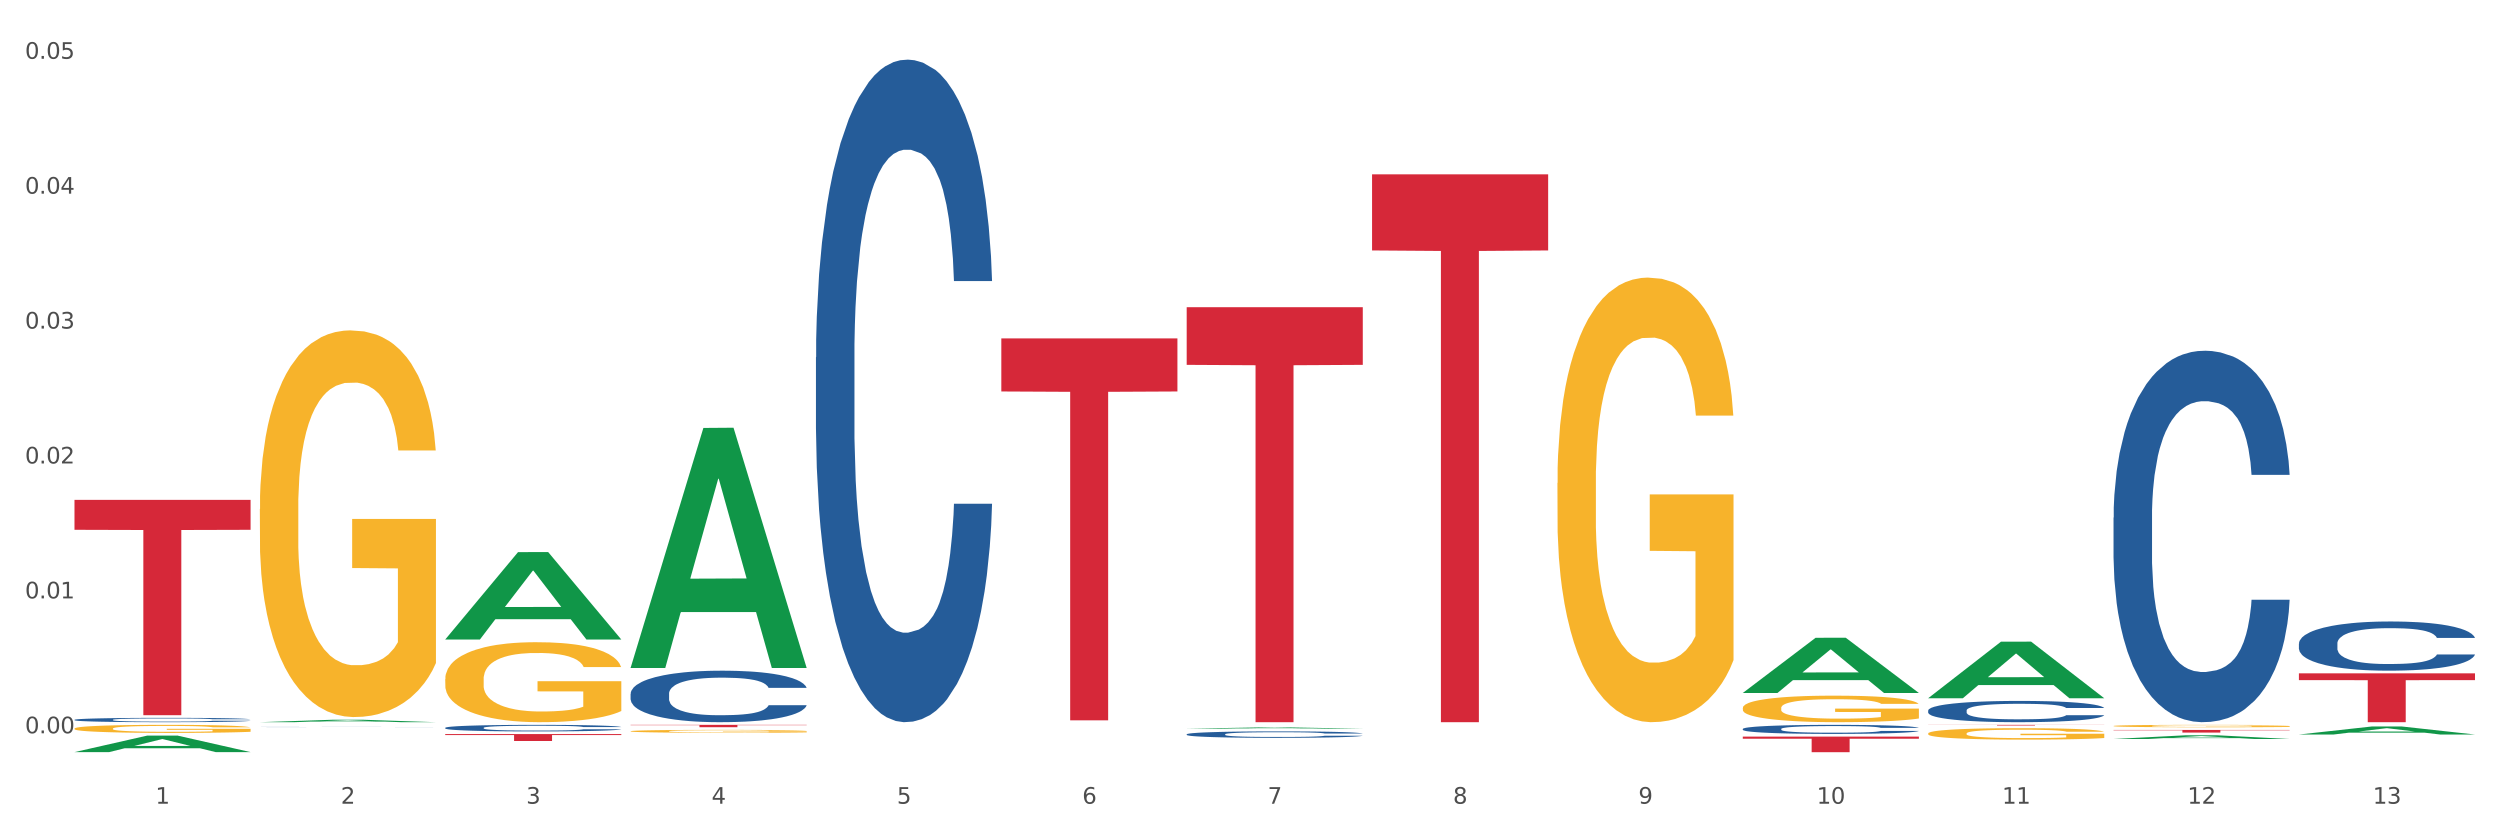
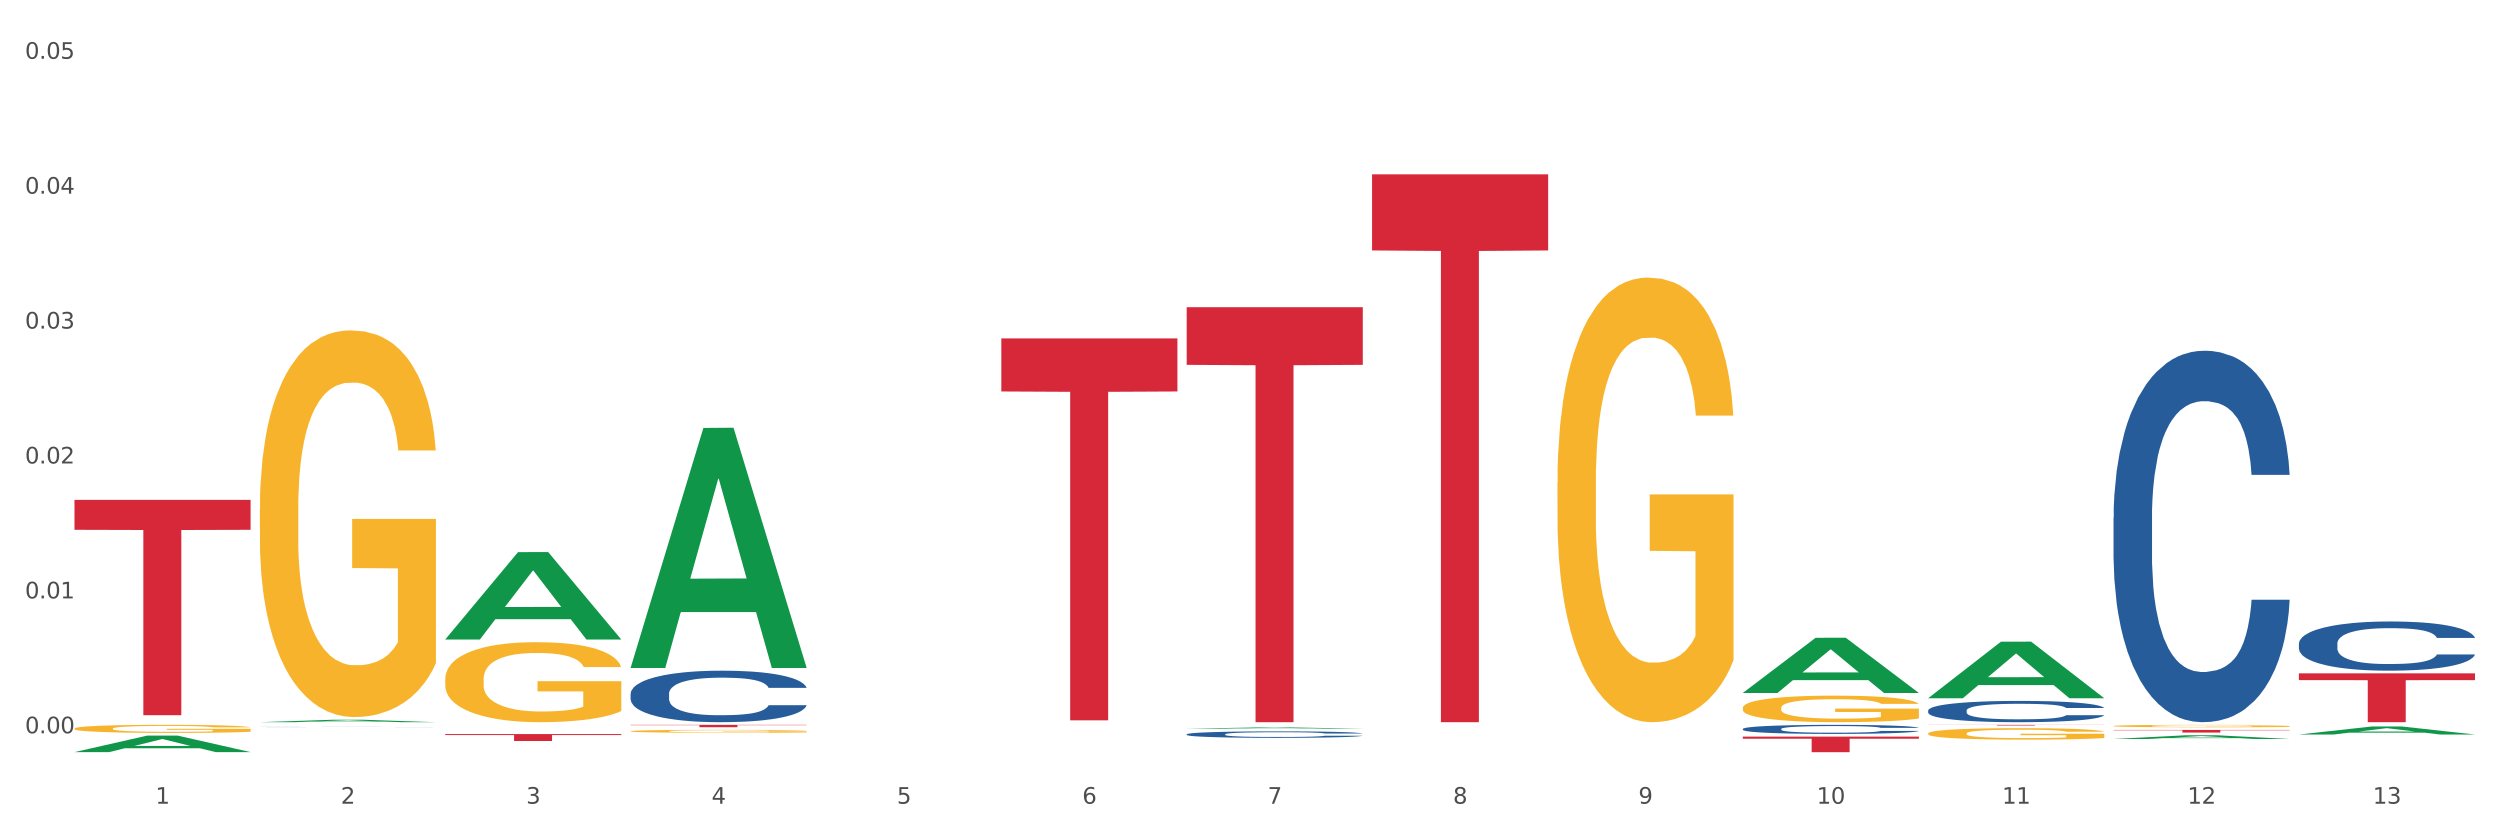
<svg xmlns="http://www.w3.org/2000/svg" xmlns:xlink="http://www.w3.org/1999/xlink" width="1080pt" height="360pt" viewBox="0 0 1080 360" version="1.1">
  <rect x="0" y="0" width="1080" height="360" fill="#333333" stroke="none" />
  <defs>
    <style type="text/css">*{stroke-linejoin: round; stroke-linecap: butt}</style>
  </defs>
  <g id="figure_1">
    <g id="patch_1">
      <path d="M 0 360  L 1080 360  L 1080 0  L 0 0  z " style="fill: #ffffff; stroke: #ffffff; stroke-linejoin: miter" />
    </g>
    <g id="axes_1">
      <g id="matplotlib.axis_1">
        <g id="xtick_1">
          <g id="text_1">
            <g style="fill: #4d4d4d" transform="translate(67.159 347.204) scale(0.096 -0.096)">
              <defs>
                <path id="DejaVuSans-31" d="M 794 531  L 1825 531  L 1825 4091  L 703 3866  L 703 4441  L 1819 4666  L 2450 4666  L 2450 531  L 3481 531  L 3481 0  L 794 0  L 794 531  z " transform="scale(0.016)" />
              </defs>
              <use xlink:href="#DejaVuSans-31" />
            </g>
          </g>
        </g>
        <g id="xtick_2">
          <g id="text_2">
            <g style="fill: #4d4d4d" transform="translate(147.238 347.204) scale(0.096 -0.096)">
              <defs>
                <path id="DejaVuSans-32" d="M 1228 531  L 3431 531  L 3431 0  L 469 0  L 469 531  Q 828 903 1448 1529  Q 2069 2156 2228 2338  Q 2531 2678 2651 2914  Q 2772 3150 2772 3378  Q 2772 3750 2511 3984  Q 2250 4219 1831 4219  Q 1534 4219 1204 4116  Q 875 4013 500 3803  L 500 4441  Q 881 4594 1212 4672  Q 1544 4750 1819 4750  Q 2544 4750 2975 4387  Q 3406 4025 3406 3419  Q 3406 3131 3298 2873  Q 3191 2616 2906 2266  Q 2828 2175 2409 1742  Q 1991 1309 1228 531  z " transform="scale(0.016)" />
              </defs>
              <use xlink:href="#DejaVuSans-32" />
            </g>
          </g>
        </g>
        <g id="xtick_3">
          <g id="text_3">
            <g style="fill: #4d4d4d" transform="translate(227.317 347.204) scale(0.096 -0.096)">
              <defs>
                <path id="DejaVuSans-33" d="M 2597 2516  Q 3050 2419 3304 2112  Q 3559 1806 3559 1356  Q 3559 666 3084 287  Q 2609 -91 1734 -91  Q 1441 -91 1130 -33  Q 819 25 488 141  L 488 750  Q 750 597 1062 519  Q 1375 441 1716 441  Q 2309 441 2620 675  Q 2931 909 2931 1356  Q 2931 1769 2642 2001  Q 2353 2234 1838 2234  L 1294 2234  L 1294 2753  L 1863 2753  Q 2328 2753 2575 2939  Q 2822 3125 2822 3475  Q 2822 3834 2567 4026  Q 2313 4219 1838 4219  Q 1578 4219 1281 4162  Q 984 4106 628 3988  L 628 4550  Q 988 4650 1302 4700  Q 1616 4750 1894 4750  Q 2613 4750 3031 4423  Q 3450 4097 3450 3541  Q 3450 3153 3228 2886  Q 3006 2619 2597 2516  z " transform="scale(0.016)" />
              </defs>
              <use xlink:href="#DejaVuSans-33" />
            </g>
          </g>
        </g>
        <g id="xtick_4">
          <g id="text_4">
            <g style="fill: #4d4d4d" transform="translate(307.396 347.204) scale(0.096 -0.096)">
              <defs>
                <path id="DejaVuSans-34" d="M 2419 4116  L 825 1625  L 2419 1625  L 2419 4116  z M 2253 4666  L 3047 4666  L 3047 1625  L 3713 1625  L 3713 1100  L 3047 1100  L 3047 0  L 2419 0  L 2419 1100  L 313 1100  L 313 1709  L 2253 4666  z " transform="scale(0.016)" />
              </defs>
              <use xlink:href="#DejaVuSans-34" />
            </g>
          </g>
        </g>
        <g id="xtick_5">
          <g id="text_5">
            <g style="fill: #4d4d4d" transform="translate(387.475 347.204) scale(0.096 -0.096)">
              <defs>
                <path id="DejaVuSans-35" d="M 691 4666  L 3169 4666  L 3169 4134  L 1269 4134  L 1269 2991  Q 1406 3038 1543 3061  Q 1681 3084 1819 3084  Q 2600 3084 3056 2656  Q 3513 2228 3513 1497  Q 3513 744 3044 326  Q 2575 -91 1722 -91  Q 1428 -91 1123 -41  Q 819 9 494 109  L 494 744  Q 775 591 1075 516  Q 1375 441 1709 441  Q 2250 441 2565 725  Q 2881 1009 2881 1497  Q 2881 1984 2565 2268  Q 2250 2553 1709 2553  Q 1456 2553 1204 2497  Q 953 2441 691 2322  L 691 4666  z " transform="scale(0.016)" />
              </defs>
              <use xlink:href="#DejaVuSans-35" />
            </g>
          </g>
        </g>
        <g id="xtick_6">
          <g id="text_6">
            <g style="fill: #4d4d4d" transform="translate(467.554 347.204) scale(0.096 -0.096)">
              <defs>
                <path id="DejaVuSans-36" d="M 2113 2584  Q 1688 2584 1439 2293  Q 1191 2003 1191 1497  Q 1191 994 1439 701  Q 1688 409 2113 409  Q 2538 409 2786 701  Q 3034 994 3034 1497  Q 3034 2003 2786 2293  Q 2538 2584 2113 2584  z M 3366 4563  L 3366 3988  Q 3128 4100 2886 4159  Q 2644 4219 2406 4219  Q 1781 4219 1451 3797  Q 1122 3375 1075 2522  Q 1259 2794 1537 2939  Q 1816 3084 2150 3084  Q 2853 3084 3261 2657  Q 3669 2231 3669 1497  Q 3669 778 3244 343  Q 2819 -91 2113 -91  Q 1303 -91 875 529  Q 447 1150 447 2328  Q 447 3434 972 4092  Q 1497 4750 2381 4750  Q 2619 4750 2861 4703  Q 3103 4656 3366 4563  z " transform="scale(0.016)" />
              </defs>
              <use xlink:href="#DejaVuSans-36" />
            </g>
          </g>
        </g>
        <g id="xtick_7">
          <g id="text_7">
            <g style="fill: #4d4d4d" transform="translate(547.634 347.204) scale(0.096 -0.096)">
              <defs>
                <path id="DejaVuSans-37" d="M 525 4666  L 3525 4666  L 3525 4397  L 1831 0  L 1172 0  L 2766 4134  L 525 4134  L 525 4666  z " transform="scale(0.016)" />
              </defs>
              <use xlink:href="#DejaVuSans-37" />
            </g>
          </g>
        </g>
        <g id="xtick_8">
          <g id="text_8">
            <g style="fill: #4d4d4d" transform="translate(627.713 347.204) scale(0.096 -0.096)">
              <defs>
                <path id="DejaVuSans-38" d="M 2034 2216  Q 1584 2216 1326 1975  Q 1069 1734 1069 1313  Q 1069 891 1326 650  Q 1584 409 2034 409  Q 2484 409 2743 651  Q 3003 894 3003 1313  Q 3003 1734 2745 1975  Q 2488 2216 2034 2216  z M 1403 2484  Q 997 2584 770 2862  Q 544 3141 544 3541  Q 544 4100 942 4425  Q 1341 4750 2034 4750  Q 2731 4750 3128 4425  Q 3525 4100 3525 3541  Q 3525 3141 3298 2862  Q 3072 2584 2669 2484  Q 3125 2378 3379 2068  Q 3634 1759 3634 1313  Q 3634 634 3220 271  Q 2806 -91 2034 -91  Q 1263 -91 848 271  Q 434 634 434 1313  Q 434 1759 690 2068  Q 947 2378 1403 2484  z M 1172 3481  Q 1172 3119 1398 2916  Q 1625 2713 2034 2713  Q 2441 2713 2670 2916  Q 2900 3119 2900 3481  Q 2900 3844 2670 4047  Q 2441 4250 2034 4250  Q 1625 4250 1398 4047  Q 1172 3844 1172 3481  z " transform="scale(0.016)" />
              </defs>
              <use xlink:href="#DejaVuSans-38" />
            </g>
          </g>
        </g>
        <g id="xtick_9">
          <g id="text_9">
            <g style="fill: #4d4d4d" transform="translate(707.792 347.204) scale(0.096 -0.096)">
              <defs>
                <path id="DejaVuSans-39" d="M 703 97  L 703 672  Q 941 559 1184 500  Q 1428 441 1663 441  Q 2288 441 2617 861  Q 2947 1281 2994 2138  Q 2813 1869 2534 1725  Q 2256 1581 1919 1581  Q 1219 1581 811 2004  Q 403 2428 403 3163  Q 403 3881 828 4315  Q 1253 4750 1959 4750  Q 2769 4750 3195 4129  Q 3622 3509 3622 2328  Q 3622 1225 3098 567  Q 2575 -91 1691 -91  Q 1453 -91 1209 -44  Q 966 3 703 97  z M 1959 2075  Q 2384 2075 2632 2365  Q 2881 2656 2881 3163  Q 2881 3666 2632 3958  Q 2384 4250 1959 4250  Q 1534 4250 1286 3958  Q 1038 3666 1038 3163  Q 1038 2656 1286 2365  Q 1534 2075 1959 2075  z " transform="scale(0.016)" />
              </defs>
              <use xlink:href="#DejaVuSans-39" />
            </g>
          </g>
        </g>
        <g id="xtick_10">
          <g id="text_10">
            <g style="fill: #4d4d4d" transform="translate(784.817 347.204) scale(0.096 -0.096)">
              <defs>
                <path id="DejaVuSans-30" d="M 2034 4250  Q 1547 4250 1301 3770  Q 1056 3291 1056 2328  Q 1056 1369 1301 889  Q 1547 409 2034 409  Q 2525 409 2770 889  Q 3016 1369 3016 2328  Q 3016 3291 2770 3770  Q 2525 4250 2034 4250  z M 2034 4750  Q 2819 4750 3233 4129  Q 3647 3509 3647 2328  Q 3647 1150 3233 529  Q 2819 -91 2034 -91  Q 1250 -91 836 529  Q 422 1150 422 2328  Q 422 3509 836 4129  Q 1250 4750 2034 4750  z " transform="scale(0.016)" />
              </defs>
              <use xlink:href="#DejaVuSans-31" />
              <use xlink:href="#DejaVuSans-30" transform="translate(63.623 0)" />
            </g>
          </g>
        </g>
        <g id="xtick_11">
          <g id="text_11">
            <g style="fill: #4d4d4d" transform="translate(864.896 347.204) scale(0.096 -0.096)">
              <use xlink:href="#DejaVuSans-31" />
              <use xlink:href="#DejaVuSans-31" transform="translate(63.623 0)" />
            </g>
          </g>
        </g>
        <g id="xtick_12">
          <g id="text_12">
            <g style="fill: #4d4d4d" transform="translate(944.975 347.204) scale(0.096 -0.096)">
              <use xlink:href="#DejaVuSans-31" />
              <use xlink:href="#DejaVuSans-32" transform="translate(63.623 0)" />
            </g>
          </g>
        </g>
        <g id="xtick_13">
          <g id="text_13">
            <g style="fill: #4d4d4d" transform="translate(1025.054 347.204) scale(0.096 -0.096)">
              <use xlink:href="#DejaVuSans-31" />
              <use xlink:href="#DejaVuSans-33" transform="translate(63.623 0)" />
            </g>
          </g>
        </g>
        <g id="xtick_14" />
        <g id="xtick_15" />
        <g id="xtick_16" />
        <g id="xtick_17" />
        <g id="xtick_18" />
        <g id="xtick_19" />
        <g id="xtick_20" />
        <g id="xtick_21" />
        <g id="xtick_22" />
        <g id="xtick_23" />
        <g id="xtick_24" />
        <g id="xtick_25" />
      </g>
      <g id="matplotlib.axis_2">
        <g id="ytick_1">
          <g id="text_14">
            <g style="fill: #4d4d4d" transform="translate(10.8 316.783) scale(0.096 -0.096)">
              <defs>
                <path id="DejaVuSans-2e" d="M 684 794  L 1344 794  L 1344 0  L 684 0  L 684 794  z " transform="scale(0.016)" />
              </defs>
              <use xlink:href="#DejaVuSans-30" />
              <use xlink:href="#DejaVuSans-2e" transform="translate(63.623 0)" />
              <use xlink:href="#DejaVuSans-30" transform="translate(95.41 0)" />
              <use xlink:href="#DejaVuSans-30" transform="translate(159.033 0)" />
            </g>
          </g>
        </g>
        <g id="ytick_2">
          <g id="text_15">
            <g style="fill: #4d4d4d" transform="translate(10.8 258.505) scale(0.096 -0.096)">
              <use xlink:href="#DejaVuSans-30" />
              <use xlink:href="#DejaVuSans-2e" transform="translate(63.623 0)" />
              <use xlink:href="#DejaVuSans-30" transform="translate(95.41 0)" />
              <use xlink:href="#DejaVuSans-31" transform="translate(159.033 0)" />
            </g>
          </g>
        </g>
        <g id="ytick_3">
          <g id="text_16">
            <g style="fill: #4d4d4d" transform="translate(10.8 200.227) scale(0.096 -0.096)">
              <use xlink:href="#DejaVuSans-30" />
              <use xlink:href="#DejaVuSans-2e" transform="translate(63.623 0)" />
              <use xlink:href="#DejaVuSans-30" transform="translate(95.41 0)" />
              <use xlink:href="#DejaVuSans-32" transform="translate(159.033 0)" />
            </g>
          </g>
        </g>
        <g id="ytick_4">
          <g id="text_17">
            <g style="fill: #4d4d4d" transform="translate(10.8 141.949) scale(0.096 -0.096)">
              <use xlink:href="#DejaVuSans-30" />
              <use xlink:href="#DejaVuSans-2e" transform="translate(63.623 0)" />
              <use xlink:href="#DejaVuSans-30" transform="translate(95.41 0)" />
              <use xlink:href="#DejaVuSans-33" transform="translate(159.033 0)" />
            </g>
          </g>
        </g>
        <g id="ytick_5">
          <g id="text_18">
            <g style="fill: #4d4d4d" transform="translate(10.8 83.671) scale(0.096 -0.096)">
              <use xlink:href="#DejaVuSans-30" />
              <use xlink:href="#DejaVuSans-2e" transform="translate(63.623 0)" />
              <use xlink:href="#DejaVuSans-30" transform="translate(95.41 0)" />
              <use xlink:href="#DejaVuSans-34" transform="translate(159.033 0)" />
            </g>
          </g>
        </g>
        <g id="ytick_6">
          <g id="text_19">
            <g style="fill: #4d4d4d" transform="translate(10.8 25.393) scale(0.096 -0.096)">
              <use xlink:href="#DejaVuSans-30" />
              <use xlink:href="#DejaVuSans-2e" transform="translate(63.623 0)" />
              <use xlink:href="#DejaVuSans-30" transform="translate(95.41 0)" />
              <use xlink:href="#DejaVuSans-35" transform="translate(159.033 0)" />
            </g>
          </g>
        </g>
        <g id="ytick_7" />
        <g id="ytick_8" />
        <g id="ytick_9" />
        <g id="ytick_10" />
        <g id="ytick_11" />
      </g>
      <g id="PolyCollection_1">
        <path d="M 32.175 324.902  L 32.253 324.895  L 63.625 317.772  L 76.644 317.765  L 108.25 324.915  L 93.192 324.915  L 86.369 323.25  L 53.978 323.25  L 53.743 323.277  L 47.155 324.915  L 32.175 324.915  L 32.175 324.902  L 58.056 322.257  L 82.291 322.25  L 70.291 319.289  L 70.134 319.276  L 69.977 319.296  L 57.978 322.25  L 58.056 322.257  L 32.175 324.902  z " clip-path="url(#p2c0e1e59bc)" style="fill: #109648" />
        <path d="M 832.967 313.135  L 909.042 313.135  L 909.042 313.175  L 879.116 313.175  L 879.116 313.42  L 862.712 313.42  L 862.712 313.175  L 832.967 313.175  L 832.967 313.136  L 832.967 313.135  z " clip-path="url(#p2c0e1e59bc)" style="fill: #d62839" />
        <path d="M 752.887 318.202  L 828.963 318.202  L 828.963 319.14  L 799.037 319.146  L 799.037 324.95  L 782.632 324.95  L 782.632 319.146  L 752.887 319.14  L 752.887 318.209  L 752.887 318.202  z " clip-path="url(#p2c0e1e59bc)" style="fill: #d62839" />
        <path d="M 592.729 75.301  L 668.804 75.301  L 668.804 108.192  L 638.879 108.414  L 638.879 311.986  L 622.474 311.986  L 622.474 108.414  L 592.729 108.192  L 592.729 75.523  L 592.729 75.301  z " clip-path="url(#p2c0e1e59bc)" style="fill: #d62839" />
        <path d="M 32.175 314.743  L 32.265 314.74  L 32.265 314.626  L 32.444 314.527  L 33.343 314.289  L 34.69 314.092  L 35.678 313.987  L 36.666 313.901  L 37.833 313.815  L 39.271 313.726  L 41.875 313.596  L 43.492 313.529  L 45.468 313.459  L 49.061 313.358  L 51.665 313.301  L 54.36 313.253  L 58.761 313.196  L 61.635 313.17  L 64.689 313.151  L 68.371 313.138  L 71.156 313.135  L 77.263 313.145  L 82.473 313.173  L 84.988 313.196  L 88.221 313.234  L 89.927 313.259  L 92.712 313.31  L 95.586 313.377  L 97.562 313.434  L 100.526 313.542  L 102.771 313.65  L 104.837 313.784  L 105.915 313.876  L 106.723 313.962  L 107.442 314.06  L 108.16 314.216  L 91.993 314.216  L 91.365 314.105  L 90.377 314  L 88.939 313.898  L 87.682 313.834  L 85.526 313.755  L 83.55 313.704  L 81.485 313.666  L 78.97 313.634  L 76.994 313.618  L 74.209 313.606  L 68.731 313.609  L 65.048 313.634  L 62.533 313.666  L 60.917 313.695  L 59.479 313.726  L 57.863 313.771  L 55.977 313.838  L 54.629 313.898  L 53.282 313.974  L 52.204 314.051  L 51.216 314.14  L 50.408 314.235  L 49.779 314.333  L 49.24 314.454  L 48.791 314.654  L 48.791 315.09  L 48.971 315.188  L 49.42 315.319  L 49.959 315.417  L 50.857 315.535  L 51.665 315.614  L 53.192 315.729  L 54.899 315.824  L 56.246 315.884  L 57.593 315.935  L 59.929 316.005  L 62.533 316.062  L 64.779 316.097  L 67.832 316.129  L 69.898 316.142  L 71.695 316.148  L 76.096 316.148  L 79.239 316.139  L 82.742 316.116  L 85.437 316.088  L 87.682 316.053  L 90.197 315.996  L 91.814 315.942  L 91.814 315.277  L 72.054 315.274  L 72.054 314.832  L 108.25 314.832  L 108.25 316.129  L 106.723 316.196  L 105.017 316.256  L 103.22 316.31  L 100.526 316.377  L 97.292 316.441  L 94.418 316.485  L 91.365 316.523  L 87.772 316.558  L 83.101 316.59  L 80.227 316.603  L 76.635 316.612  L 72.413 316.615  L 68.731 316.609  L 65.138 316.593  L 61.366 316.564  L 57.683 316.523  L 54.899 316.482  L 52.114 316.431  L 49.15 316.364  L 46.815 316.301  L 45.019 316.243  L 43.043 316.17  L 40.887 316.075  L 39.271 315.989  L 37.833 315.9  L 36.307 315.786  L 35.229 315.687  L 34.151 315.563  L 33.522 315.471  L 32.804 315.328  L 32.265 315.128  L 32.175 314.743  z " clip-path="url(#p2c0e1e59bc)" style="fill: #f7b32b" />
        <path d="M 432.571 146.187  L 508.646 146.187  L 508.646 169.115  L 478.721 169.27  L 478.721 311.177  L 462.316 311.177  L 462.316 169.27  L 432.571 169.115  L 432.571 146.342  L 432.571 146.187  z " clip-path="url(#p2c0e1e59bc)" style="fill: #d62839" />
-         <path d="M 272.412 313.135  L 348.488 313.135  L 348.488 313.277  L 318.562 313.278  L 318.562 314.157  L 302.157 314.157  L 302.157 313.278  L 272.412 313.277  L 272.412 313.136  L 272.412 313.135  z " clip-path="url(#p2c0e1e59bc)" style="fill: #d62839" />
+         <path d="M 272.412 313.135  L 348.488 313.135  L 348.488 313.277  L 318.562 313.278  L 318.562 314.157  L 302.157 314.157  L 302.157 313.278  L 272.412 313.277  L 272.412 313.136  L 272.412 313.135  " clip-path="url(#p2c0e1e59bc)" style="fill: #d62839" />
        <path d="M 192.333 317.13  L 268.408 317.13  L 268.408 317.546  L 238.483 317.549  L 238.483 320.124  L 222.078 320.124  L 222.078 317.549  L 192.333 317.546  L 192.333 317.133  L 192.333 317.13  z " clip-path="url(#p2c0e1e59bc)" style="fill: #d62839" />
        <path d="M 32.175 215.949  L 108.25 215.949  L 108.25 228.874  L 78.325 228.962  L 78.325 308.958  L 61.92 308.958  L 61.92 228.962  L 32.175 228.874  L 32.175 216.036  L 32.175 215.949  z " clip-path="url(#p2c0e1e59bc)" style="fill: #d62839" />
-         <path d="M 32.175 310.952  L 32.265 310.95  L 32.265 310.902  L 32.535 310.837  L 33.524 310.717  L 34.783 310.626  L 36.941 310.52  L 38.11 310.475  L 39.639 310.425  L 42.786 310.345  L 46.383 310.276  L 48.901 310.238  L 50.789 310.214  L 55.016 310.171  L 57.443 310.153  L 59.961 310.137  L 62.119 310.127  L 65.716 310.115  L 68.594 310.11  L 71.921 310.108  L 74.709 310.11  L 78.396 310.117  L 83.791 310.137  L 85.859 310.149  L 88.647 310.17  L 91.524 310.197  L 93.862 310.225  L 96.56 310.264  L 99.348 310.315  L 102.045 310.381  L 103.934 310.441  L 105.463 310.504  L 106.811 310.581  L 107.801 310.665  L 108.25 310.736  L 91.794 310.736  L 91.345 310.672  L 90.445 310.604  L 89.546 310.557  L 88.557 310.52  L 87.028 310.477  L 85.679 310.449  L 83.431 310.417  L 81.363 310.396  L 79.655 310.384  L 77.586 310.374  L 73.18 310.363  L 70.033 310.363  L 68.054 310.367  L 65.627 310.375  L 63.558 310.387  L 61.13 310.408  L 59.242 310.43  L 57.354 310.46  L 56.274 310.48  L 54.656 310.518  L 53.577 310.549  L 52.138 310.602  L 51.329 310.64  L 49.89 310.737  L 49.26 310.809  L 48.991 310.859  L 48.811 310.914  L 48.811 311.181  L 49.35 311.302  L 49.8 311.353  L 50.519 311.411  L 51.868 311.487  L 53.847 311.56  L 55.915 311.614  L 57.623 311.646  L 59.242 311.67  L 60.861 311.689  L 62.839 311.706  L 64.457 311.717  L 66.885 311.727  L 69.763 311.732  L 72.011 311.732  L 76.597 311.723  L 78.665 311.715  L 80.644 311.703  L 82.802 311.684  L 84.51 311.663  L 85.5 311.648  L 87.118 311.615  L 88.377 311.581  L 89.456 311.542  L 90.176 311.507  L 90.985 311.456  L 91.614 311.398  L 91.794 311.367  L 108.25 311.367  L 107.89 311.428  L 107.261 311.488  L 106.002 311.569  L 105.013 311.615  L 103.484 311.672  L 101.866 311.72  L 99.618 311.773  L 97.549 311.813  L 95.391 311.847  L 93.053 311.878  L 88.827 311.921  L 87.298 311.933  L 84.061 311.953  L 81.543 311.965  L 77.856 311.977  L 74.079 311.984  L 70.123 311.986  L 66.616 311.982  L 62.749 311.972  L 60.321 311.962  L 57.623 311.946  L 54.476 311.922  L 51.509 311.893  L 48.721 311.859  L 46.113 311.819  L 43.685 311.775  L 40.538 311.701  L 38.2 311.629  L 36.491 311.562  L 35.322 311.506  L 34.153 311.434  L 33.524 311.384  L 32.535 311.264  L 32.175 311.152  L 32.175 310.952  z " clip-path="url(#p2c0e1e59bc)" style="fill: #255c99" />
        <path d="M 112.254 314.055  L 112.344 314.055  L 112.344 314.053  L 112.614 314.05  L 113.603 314.045  L 114.862 314.041  L 117.02 314.037  L 118.189 314.035  L 119.718 314.033  L 122.865 314.029  L 126.462 314.026  L 128.98 314.025  L 130.868 314.024  L 135.095 314.022  L 137.523 314.021  L 140.04 314.02  L 142.199 314.02  L 145.796 314.019  L 148.673 314.019  L 152 314.019  L 154.788 314.019  L 158.475 314.02  L 163.87 314.02  L 165.938 314.021  L 168.726 314.022  L 171.604 314.023  L 173.942 314.024  L 176.639 314.026  L 179.427 314.028  L 182.125 314.031  L 184.013 314.033  L 185.542 314.036  L 186.891 314.039  L 187.88 314.043  L 188.329 314.046  L 171.873 314.046  L 171.424 314.043  L 170.525 314.04  L 169.625 314.038  L 168.636 314.037  L 167.107 314.035  L 165.759 314.034  L 163.51 314.032  L 161.442 314.032  L 159.734 314.031  L 157.665 314.031  L 153.259 314.03  L 150.112 314.03  L 148.134 314.03  L 145.706 314.031  L 143.637 314.031  L 141.209 314.032  L 139.321 314.033  L 137.433 314.034  L 136.354 314.035  L 134.735 314.037  L 133.656 314.038  L 132.217 314.04  L 131.408 314.042  L 129.969 314.046  L 129.34 314.049  L 129.07 314.051  L 128.89 314.054  L 128.89 314.065  L 129.43 314.07  L 129.879 314.073  L 130.599 314.075  L 131.947 314.078  L 133.926 314.082  L 135.994 314.084  L 137.702 314.085  L 139.321 314.086  L 140.94 314.087  L 142.918 314.088  L 144.537 314.088  L 146.965 314.089  L 149.842 314.089  L 152.09 314.089  L 156.676 314.088  L 158.745 314.088  L 160.723 314.088  L 162.881 314.087  L 164.59 314.086  L 165.579 314.085  L 167.197 314.084  L 168.456 314.082  L 169.535 314.081  L 170.255 314.079  L 171.064 314.077  L 171.694 314.075  L 171.873 314.073  L 188.329 314.073  L 187.97 314.076  L 187.34 314.078  L 186.081 314.082  L 185.092 314.084  L 183.563 314.086  L 181.945 314.088  L 179.697 314.091  L 177.628 314.092  L 175.47 314.094  L 173.132 314.095  L 168.906 314.097  L 167.377 314.097  L 164.14 314.098  L 161.622 314.099  L 157.935 314.099  L 154.158 314.1  L 150.202 314.1  L 146.695 314.1  L 142.828 314.099  L 140.4 314.099  L 137.702 314.098  L 134.555 314.097  L 131.588 314.096  L 128.8 314.094  L 126.192 314.093  L 123.764 314.091  L 120.617 314.088  L 118.279 314.084  L 116.57 314.082  L 115.401 314.079  L 114.232 314.076  L 113.603 314.074  L 112.614 314.069  L 112.254 314.064  L 112.254 314.055  z " clip-path="url(#p2c0e1e59bc)" style="fill: #255c99" />
-         <path d="M 192.333 314.414  L 192.423 314.411  L 192.423 314.338  L 192.693 314.239  L 193.682 314.058  L 194.941 313.92  L 197.099 313.759  L 198.268 313.691  L 199.797 313.616  L 202.944 313.494  L 206.541 313.39  L 209.059 313.333  L 210.947 313.296  L 215.174 313.231  L 217.602 313.203  L 220.12 313.179  L 222.278 313.164  L 225.875 313.146  L 228.752 313.138  L 232.079 313.135  L 234.867 313.138  L 238.554 313.148  L 243.949 313.179  L 246.018 313.198  L 248.805 313.229  L 251.683 313.27  L 254.021 313.312  L 256.718 313.372  L 259.506 313.45  L 262.204 313.548  L 264.092 313.639  L 265.621 313.735  L 266.97 313.852  L 267.959 313.98  L 268.408 314.086  L 251.953 314.086  L 251.503 313.99  L 250.604 313.886  L 249.704 313.816  L 248.715 313.759  L 247.187 313.694  L 245.838 313.652  L 243.59 313.603  L 241.521 313.572  L 239.813 313.554  L 237.745 313.538  L 233.338 313.522  L 230.191 313.522  L 228.213 313.528  L 225.785 313.541  L 223.717 313.559  L 221.289 313.59  L 219.4 313.624  L 217.512 313.668  L 216.433 313.699  L 214.814 313.756  L 213.735 313.803  L 212.296 313.884  L 211.487 313.941  L 210.048 314.089  L 209.419 314.198  L 209.149 314.273  L 208.969 314.356  L 208.969 314.762  L 209.509 314.944  L 209.958 315.022  L 210.678 315.11  L 212.027 315.224  L 214.005 315.336  L 216.073 315.416  L 217.782 315.466  L 219.4 315.502  L 221.019 315.531  L 222.997 315.557  L 224.616 315.572  L 227.044 315.588  L 229.921 315.596  L 232.169 315.596  L 236.755 315.583  L 238.824 315.57  L 240.802 315.552  L 242.96 315.523  L 244.669 315.492  L 245.658 315.468  L 247.276 315.419  L 248.535 315.367  L 249.615 315.307  L 250.334 315.255  L 251.143 315.177  L 251.773 315.089  L 251.953 315.042  L 268.408 315.042  L 268.049 315.136  L 267.419 315.227  L 266.16 315.349  L 265.171 315.419  L 263.643 315.505  L 262.024 315.578  L 259.776 315.658  L 257.708 315.718  L 255.549 315.77  L 253.211 315.817  L 248.985 315.882  L 247.456 315.9  L 244.219 315.931  L 241.701 315.949  L 238.014 315.967  L 234.238 315.978  L 230.281 315.98  L 226.774 315.975  L 222.907 315.959  L 220.479 315.944  L 217.782 315.921  L 214.634 315.884  L 211.667 315.84  L 208.879 315.788  L 206.271 315.728  L 203.843 315.661  L 200.696 315.549  L 198.358 315.44  L 196.65 315.339  L 195.481 315.253  L 194.312 315.144  L 193.682 315.068  L 192.693 314.886  L 192.333 314.718  L 192.333 314.414  z " clip-path="url(#p2c0e1e59bc)" style="fill: #255c99" />
        <path d="M 272.412 299.733  L 272.502 299.712  L 272.502 299.143  L 272.772 298.371  L 273.761 296.949  L 275.02 295.872  L 277.178 294.612  L 278.347 294.083  L 279.876 293.494  L 283.023 292.539  L 286.62 291.726  L 289.138 291.279  L 291.027 290.995  L 295.253 290.487  L 297.681 290.263  L 300.199 290.08  L 302.357 289.958  L 305.954 289.816  L 308.831 289.755  L 312.159 289.735  L 314.946 289.755  L 318.633 289.836  L 324.028 290.08  L 326.097 290.223  L 328.884 290.466  L 331.762 290.792  L 334.1 291.117  L 336.798 291.584  L 339.585 292.194  L 342.283 292.966  L 344.171 293.677  L 345.7 294.429  L 347.049 295.343  L 348.038 296.339  L 348.488 297.172  L 332.032 297.172  L 331.582 296.42  L 330.683 295.607  L 329.784 295.059  L 328.794 294.612  L 327.266 294.104  L 325.917 293.779  L 323.669 293.393  L 321.601 293.149  L 319.892 293.006  L 317.824 292.885  L 313.418 292.763  L 310.27 292.763  L 308.292 292.803  L 305.864 292.905  L 303.796 293.047  L 301.368 293.291  L 299.479 293.555  L 297.591 293.901  L 296.512 294.144  L 294.893 294.591  L 293.814 294.957  L 292.375 295.587  L 291.566 296.034  L 290.127 297.192  L 289.498 298.046  L 289.228 298.635  L 289.048 299.285  L 289.048 302.455  L 289.588 303.878  L 290.037 304.488  L 290.757 305.178  L 292.106 306.073  L 294.084 306.946  L 296.152 307.576  L 297.861 307.962  L 299.479 308.247  L 301.098 308.47  L 303.076 308.674  L 304.695 308.795  L 307.123 308.917  L 310 308.978  L 312.249 308.978  L 316.835 308.877  L 318.903 308.775  L 320.881 308.633  L 323.039 308.409  L 324.748 308.166  L 325.737 307.983  L 327.356 307.597  L 328.615 307.19  L 329.694 306.723  L 330.413 306.316  L 331.222 305.707  L 331.852 305.016  L 332.032 304.65  L 348.488 304.65  L 348.128 305.382  L 347.498 306.093  L 346.24 307.048  L 345.25 307.597  L 343.722 308.267  L 342.103 308.836  L 339.855 309.466  L 337.787 309.933  L 335.629 310.34  L 333.291 310.706  L 329.064 311.214  L 327.535 311.356  L 324.298 311.6  L 321.78 311.742  L 318.094 311.884  L 314.317 311.965  L 310.36 311.986  L 306.853 311.945  L 302.986 311.823  L 300.558 311.701  L 297.861 311.518  L 294.713 311.234  L 291.746 310.888  L 288.958 310.482  L 286.351 310.015  L 283.923 309.486  L 280.775 308.613  L 278.437 307.759  L 276.729 306.967  L 275.56 306.296  L 274.391 305.443  L 273.761 304.853  L 272.772 303.431  L 272.412 302.11  L 272.412 299.733  z " clip-path="url(#p2c0e1e59bc)" style="fill: #255c99" />
-         <path d="M 352.492 154.365  L 352.582 154.104  L 352.582 146.785  L 352.851 136.852  L 353.84 118.554  L 355.099 104.7  L 357.258 88.494  L 358.427 81.698  L 359.955 74.117  L 363.103 61.832  L 366.699 51.376  L 369.217 45.625  L 371.106 41.966  L 375.332 35.431  L 377.76 32.556  L 380.278 30.203  L 382.436 28.635  L 386.033 26.805  L 388.911 26.021  L 392.238 25.759  L 395.025 26.021  L 398.712 27.066  L 404.108 30.203  L 406.176 32.033  L 408.963 35.17  L 411.841 39.352  L 414.179 43.534  L 416.877 49.546  L 419.664 57.388  L 422.362 67.321  L 424.25 76.47  L 425.779 86.141  L 427.128 97.904  L 428.117 110.712  L 428.567 121.43  L 412.111 121.43  L 411.661 111.758  L 410.762 101.302  L 409.863 94.245  L 408.874 88.494  L 407.345 81.959  L 405.996 77.777  L 403.748 72.81  L 401.68 69.674  L 399.971 67.844  L 397.903 66.276  L 393.497 64.707  L 390.349 64.707  L 388.371 65.23  L 385.943 66.537  L 383.875 68.367  L 381.447 71.503  L 379.559 74.902  L 377.67 79.345  L 376.591 82.482  L 374.972 88.233  L 373.893 92.938  L 372.455 101.041  L 371.645 106.792  L 370.207 121.691  L 369.577 132.67  L 369.307 140.25  L 369.127 148.615  L 369.127 189.392  L 369.667 207.69  L 370.117 215.531  L 370.836 224.419  L 372.185 235.92  L 374.163 247.16  L 376.231 255.263  L 377.94 260.23  L 379.559 263.889  L 381.177 266.765  L 383.155 269.379  L 384.774 270.947  L 387.202 272.515  L 390.08 273.299  L 392.328 273.299  L 396.914 271.993  L 398.982 270.686  L 400.96 268.856  L 403.118 265.98  L 404.827 262.844  L 405.816 260.491  L 407.435 255.525  L 408.694 250.297  L 409.773 244.285  L 410.492 239.057  L 411.302 231.215  L 411.931 222.328  L 412.111 217.623  L 428.567 217.623  L 428.207 227.033  L 427.578 236.182  L 426.319 248.467  L 425.33 255.525  L 423.801 264.151  L 422.182 271.47  L 419.934 279.573  L 417.866 285.585  L 415.708 290.813  L 413.37 295.518  L 409.143 302.053  L 407.615 303.883  L 404.377 307.019  L 401.86 308.849  L 398.173 310.679  L 394.396 311.724  L 390.439 311.986  L 386.932 311.463  L 383.066 309.895  L 380.638 308.326  L 377.94 305.974  L 374.793 302.314  L 371.825 297.87  L 369.038 292.643  L 366.43 286.631  L 364.002 279.834  L 360.854 268.594  L 358.516 257.616  L 356.808 247.421  L 355.639 238.795  L 354.47 227.817  L 353.84 220.237  L 352.851 201.939  L 352.492 184.948  L 352.492 154.365  z " clip-path="url(#p2c0e1e59bc)" style="fill: #255c99" />
        <path d="M 512.65 317.207  L 512.74 317.205  L 512.74 317.133  L 513.01 317.036  L 513.999 316.857  L 515.258 316.722  L 517.416 316.564  L 518.585 316.497  L 520.114 316.423  L 523.261 316.303  L 526.858 316.201  L 529.376 316.145  L 531.264 316.109  L 535.49 316.046  L 537.918 316.017  L 540.436 315.995  L 542.594 315.979  L 546.191 315.961  L 549.069 315.954  L 552.396 315.951  L 555.184 315.954  L 558.871 315.964  L 564.266 315.995  L 566.334 316.012  L 569.122 316.043  L 571.999 316.084  L 574.337 316.125  L 577.035 316.183  L 579.823 316.26  L 582.52 316.357  L 584.409 316.446  L 585.937 316.541  L 587.286 316.656  L 588.275 316.781  L 588.725 316.886  L 572.269 316.886  L 571.819 316.791  L 570.92 316.689  L 570.021 316.62  L 569.032 316.564  L 567.503 316.5  L 566.154 316.459  L 563.906 316.411  L 561.838 316.38  L 560.129 316.362  L 558.061 316.347  L 553.655 316.332  L 550.508 316.332  L 548.529 316.337  L 546.101 316.349  L 544.033 316.367  L 541.605 316.398  L 539.717 316.431  L 537.828 316.474  L 536.749 316.505  L 535.131 316.561  L 534.052 316.607  L 532.613 316.686  L 531.804 316.743  L 530.365 316.888  L 529.735 316.995  L 529.466 317.069  L 529.286 317.151  L 529.286 317.549  L 529.825 317.728  L 530.275 317.805  L 530.994 317.891  L 532.343 318.004  L 534.321 318.114  L 536.39 318.193  L 538.098 318.241  L 539.717 318.277  L 541.335 318.305  L 543.314 318.331  L 544.932 318.346  L 547.36 318.361  L 550.238 318.369  L 552.486 318.369  L 557.072 318.356  L 559.14 318.343  L 561.119 318.325  L 563.277 318.297  L 564.985 318.267  L 565.974 318.244  L 567.593 318.195  L 568.852 318.144  L 569.931 318.085  L 570.65 318.034  L 571.46 317.958  L 572.089 317.871  L 572.269 317.825  L 588.725 317.825  L 588.365 317.917  L 587.736 318.006  L 586.477 318.126  L 585.488 318.195  L 583.959 318.28  L 582.341 318.351  L 580.092 318.43  L 578.024 318.489  L 575.866 318.54  L 573.528 318.586  L 569.302 318.65  L 567.773 318.668  L 564.536 318.698  L 562.018 318.716  L 558.331 318.734  L 554.554 318.744  L 550.598 318.747  L 547.091 318.742  L 543.224 318.726  L 540.796 318.711  L 538.098 318.688  L 534.951 318.652  L 531.983 318.609  L 529.196 318.558  L 526.588 318.499  L 524.16 318.433  L 521.013 318.323  L 518.675 318.216  L 516.966 318.116  L 515.797 318.032  L 514.628 317.925  L 513.999 317.851  L 513.01 317.672  L 512.65 317.506  L 512.65 317.207  z " clip-path="url(#p2c0e1e59bc)" style="fill: #255c99" />
        <path d="M 752.887 314.895  L 752.977 314.892  L 752.977 314.792  L 753.247 314.656  L 754.236 314.405  L 755.495 314.216  L 757.653 313.994  L 758.822 313.901  L 760.351 313.797  L 763.498 313.629  L 767.095 313.486  L 769.613 313.407  L 771.501 313.357  L 775.728 313.268  L 778.156 313.228  L 780.674 313.196  L 782.832 313.175  L 786.429 313.15  L 789.306 313.139  L 792.633 313.135  L 795.421 313.139  L 799.108 313.153  L 804.503 313.196  L 806.572 313.221  L 809.359 313.264  L 812.237 313.321  L 814.575 313.379  L 817.273 313.461  L 820.06 313.568  L 822.758 313.704  L 824.646 313.829  L 826.175 313.962  L 827.524 314.123  L 828.513 314.298  L 828.963 314.445  L 812.507 314.445  L 812.057 314.312  L 811.158 314.169  L 810.258 314.073  L 809.269 313.994  L 807.741 313.904  L 806.392 313.847  L 804.144 313.779  L 802.075 313.736  L 800.367 313.711  L 798.299 313.69  L 793.892 313.668  L 790.745 313.668  L 788.767 313.675  L 786.339 313.693  L 784.271 313.718  L 781.843 313.761  L 779.954 313.808  L 778.066 313.869  L 776.987 313.912  L 775.368 313.99  L 774.289 314.055  L 772.85 314.166  L 772.041 314.244  L 770.602 314.448  L 769.973 314.599  L 769.703 314.702  L 769.523 314.817  L 769.523 315.375  L 770.063 315.625  L 770.512 315.733  L 771.232 315.854  L 772.581 316.012  L 774.559 316.166  L 776.627 316.276  L 778.336 316.344  L 779.954 316.394  L 781.573 316.434  L 783.551 316.47  L 785.17 316.491  L 787.598 316.513  L 790.475 316.523  L 792.723 316.523  L 797.31 316.505  L 799.378 316.488  L 801.356 316.462  L 803.514 316.423  L 805.223 316.38  L 806.212 316.348  L 807.831 316.28  L 809.089 316.208  L 810.169 316.126  L 810.888 316.055  L 811.697 315.947  L 812.327 315.826  L 812.507 315.761  L 828.963 315.761  L 828.603 315.89  L 827.973 316.015  L 826.714 316.183  L 825.725 316.28  L 824.197 316.398  L 822.578 316.498  L 820.33 316.609  L 818.262 316.691  L 816.104 316.763  L 813.765 316.827  L 809.539 316.917  L 808.01 316.942  L 804.773 316.985  L 802.255 317.01  L 798.568 317.035  L 794.792 317.049  L 790.835 317.053  L 787.328 317.046  L 783.461 317.024  L 781.033 317.003  L 778.336 316.97  L 775.188 316.92  L 772.221 316.86  L 769.433 316.788  L 766.825 316.706  L 764.398 316.613  L 761.25 316.459  L 758.912 316.309  L 757.204 316.169  L 756.035 316.051  L 754.866 315.901  L 754.236 315.797  L 753.247 315.547  L 752.887 315.314  L 752.887 314.895  z " clip-path="url(#p2c0e1e59bc)" style="fill: #255c99" />
        <path d="M 832.967 306.924  L 833.056 306.916  L 833.056 306.681  L 833.326 306.362  L 834.315 305.774  L 835.574 305.33  L 837.732 304.809  L 838.901 304.591  L 840.43 304.348  L 843.577 303.953  L 847.174 303.617  L 849.692 303.433  L 851.581 303.315  L 855.807 303.105  L 858.235 303.013  L 860.753 302.937  L 862.911 302.887  L 866.508 302.828  L 869.385 302.803  L 872.713 302.795  L 875.5 302.803  L 879.187 302.837  L 884.583 302.937  L 886.651 302.996  L 889.438 303.097  L 892.316 303.231  L 894.654 303.365  L 897.352 303.559  L 900.139 303.81  L 902.837 304.129  L 904.725 304.423  L 906.254 304.734  L 907.603 305.111  L 908.592 305.523  L 909.042 305.867  L 892.586 305.867  L 892.136 305.556  L 891.237 305.22  L 890.338 304.994  L 889.348 304.809  L 887.82 304.599  L 886.471 304.465  L 884.223 304.306  L 882.155 304.205  L 880.446 304.146  L 878.378 304.096  L 873.972 304.045  L 870.824 304.045  L 868.846 304.062  L 866.418 304.104  L 864.35 304.163  L 861.922 304.264  L 860.033 304.373  L 858.145 304.515  L 857.066 304.616  L 855.447 304.801  L 854.368 304.952  L 852.929 305.212  L 852.12 305.397  L 850.681 305.875  L 850.052 306.228  L 849.782 306.471  L 849.602 306.74  L 849.602 308.049  L 850.142 308.637  L 850.591 308.888  L 851.311 309.174  L 852.66 309.543  L 854.638 309.904  L 856.706 310.164  L 858.415 310.324  L 860.033 310.441  L 861.652 310.534  L 863.63 310.618  L 865.249 310.668  L 867.677 310.718  L 870.554 310.743  L 872.803 310.743  L 877.389 310.702  L 879.457 310.66  L 881.435 310.601  L 883.593 310.508  L 885.302 310.408  L 886.291 310.332  L 887.91 310.173  L 889.169 310.005  L 890.248 309.812  L 890.967 309.644  L 891.776 309.392  L 892.406 309.107  L 892.586 308.956  L 909.042 308.956  L 908.682 309.258  L 908.053 309.552  L 906.794 309.946  L 905.804 310.173  L 904.276 310.45  L 902.657 310.685  L 900.409 310.945  L 898.341 311.138  L 896.183 311.306  L 893.845 311.457  L 889.618 311.667  L 888.09 311.726  L 884.852 311.826  L 882.334 311.885  L 878.648 311.944  L 874.871 311.977  L 870.914 311.986  L 867.407 311.969  L 863.54 311.919  L 861.113 311.868  L 858.415 311.793  L 855.268 311.675  L 852.3 311.533  L 849.512 311.365  L 846.905 311.172  L 844.477 310.953  L 841.329 310.592  L 838.991 310.24  L 837.283 309.913  L 836.114 309.636  L 834.945 309.283  L 834.315 309.04  L 833.326 308.452  L 832.967 307.906  L 832.967 306.924  z " clip-path="url(#p2c0e1e59bc)" style="fill: #255c99" />
        <path d="M 913.046 223.617  L 913.136 223.471  L 913.136 219.367  L 913.405 213.799  L 914.395 203.54  L 915.653 195.773  L 917.812 186.687  L 918.981 182.877  L 920.509 178.627  L 923.657 171.739  L 927.254 165.877  L 929.771 162.653  L 931.66 160.602  L 935.886 156.938  L 938.314 155.326  L 940.832 154.007  L 942.99 153.128  L 946.587 152.102  L 949.465 151.662  L 952.792 151.516  L 955.579 151.662  L 959.266 152.248  L 964.662 154.007  L 966.73 155.033  L 969.518 156.791  L 972.395 159.136  L 974.733 161.481  L 977.431 164.851  L 980.218 169.248  L 982.916 174.817  L 984.805 179.946  L 986.333 185.368  L 987.682 191.963  L 988.671 199.144  L 989.121 205.152  L 972.665 205.152  L 972.215 199.73  L 971.316 193.868  L 970.417 189.911  L 969.428 186.687  L 967.899 183.023  L 966.55 180.679  L 964.302 177.894  L 962.234 176.136  L 960.525 175.11  L 958.457 174.231  L 954.051 173.351  L 950.903 173.351  L 948.925 173.644  L 946.497 174.377  L 944.429 175.403  L 942.001 177.161  L 940.113 179.067  L 938.224 181.558  L 937.145 183.317  L 935.527 186.541  L 934.447 189.178  L 933.009 193.721  L 932.199 196.945  L 930.761 205.299  L 930.131 211.454  L 929.861 215.704  L 929.681 220.393  L 929.681 243.255  L 930.221 253.513  L 930.671 257.91  L 931.39 262.892  L 932.739 269.34  L 934.717 275.642  L 936.785 280.185  L 938.494 282.969  L 940.113 285.021  L 941.731 286.633  L 943.71 288.098  L 945.328 288.978  L 947.756 289.857  L 950.634 290.297  L 952.882 290.297  L 957.468 289.564  L 959.536 288.831  L 961.514 287.805  L 963.673 286.193  L 965.381 284.435  L 966.37 283.116  L 967.989 280.331  L 969.248 277.4  L 970.327 274.03  L 971.046 271.099  L 971.856 266.702  L 972.485 261.72  L 972.665 259.082  L 989.121 259.082  L 988.761 264.358  L 988.132 269.487  L 986.873 276.375  L 985.884 280.331  L 984.355 285.167  L 982.736 289.271  L 980.488 293.814  L 978.42 297.184  L 976.262 300.115  L 973.924 302.753  L 969.697 306.417  L 968.169 307.443  L 964.931 309.201  L 962.414 310.227  L 958.727 311.253  L 954.95 311.839  L 950.993 311.986  L 947.486 311.693  L 943.62 310.813  L 941.192 309.934  L 938.494 308.615  L 935.347 306.563  L 932.379 304.072  L 929.592 301.141  L 926.984 297.771  L 924.556 293.96  L 921.409 287.659  L 919.071 281.504  L 917.362 275.788  L 916.193 270.952  L 915.024 264.797  L 914.395 260.547  L 913.405 250.289  L 913.046 240.763  L 913.046 223.617  z " clip-path="url(#p2c0e1e59bc)" style="fill: #255c99" />
        <path d="M 993.125 278.03  L 993.215 278.011  L 993.215 277.468  L 993.485 276.73  L 994.474 275.371  L 995.733 274.343  L 997.891 273.139  L 999.06 272.635  L 1000.588 272.072  L 1003.736 271.159  L 1007.333 270.383  L 1009.851 269.956  L 1011.739 269.684  L 1015.965 269.199  L 1018.393 268.986  L 1020.911 268.811  L 1023.069 268.694  L 1026.666 268.559  L 1029.544 268.5  L 1032.871 268.481  L 1035.659 268.5  L 1039.345 268.578  L 1044.741 268.811  L 1046.809 268.947  L 1049.597 269.18  L 1052.474 269.49  L 1054.812 269.801  L 1057.51 270.247  L 1060.298 270.829  L 1062.995 271.567  L 1064.884 272.246  L 1066.412 272.965  L 1067.761 273.838  L 1068.75 274.789  L 1069.2 275.585  L 1052.744 275.585  L 1052.294 274.867  L 1051.395 274.09  L 1050.496 273.566  L 1049.507 273.139  L 1047.978 272.654  L 1046.629 272.343  L 1044.381 271.975  L 1042.313 271.742  L 1040.604 271.606  L 1038.536 271.489  L 1034.13 271.373  L 1030.983 271.373  L 1029.004 271.412  L 1026.576 271.509  L 1024.508 271.645  L 1022.08 271.878  L 1020.192 272.13  L 1018.303 272.46  L 1017.224 272.693  L 1015.606 273.12  L 1014.527 273.469  L 1013.088 274.071  L 1012.278 274.498  L 1010.84 275.604  L 1010.21 276.419  L 1009.94 276.982  L 1009.761 277.603  L 1009.761 280.631  L 1010.3 281.99  L 1010.75 282.572  L 1011.469 283.232  L 1012.818 284.086  L 1014.796 284.921  L 1016.865 285.523  L 1018.573 285.891  L 1020.192 286.163  L 1021.81 286.377  L 1023.789 286.571  L 1025.407 286.687  L 1027.835 286.804  L 1030.713 286.862  L 1032.961 286.862  L 1037.547 286.765  L 1039.615 286.668  L 1041.594 286.532  L 1043.752 286.318  L 1045.46 286.085  L 1046.449 285.911  L 1048.068 285.542  L 1049.327 285.154  L 1050.406 284.707  L 1051.125 284.319  L 1051.935 283.737  L 1052.564 283.077  L 1052.744 282.728  L 1069.2 282.728  L 1068.84 283.426  L 1068.211 284.106  L 1066.952 285.018  L 1065.963 285.542  L 1064.434 286.183  L 1062.815 286.726  L 1060.567 287.328  L 1058.499 287.774  L 1056.341 288.162  L 1054.003 288.512  L 1049.777 288.997  L 1048.248 289.133  L 1045.011 289.366  L 1042.493 289.502  L 1038.806 289.637  L 1035.029 289.715  L 1031.072 289.735  L 1027.565 289.696  L 1023.699 289.579  L 1021.271 289.463  L 1018.573 289.288  L 1015.426 289.016  L 1012.458 288.686  L 1009.671 288.298  L 1007.063 287.852  L 1004.635 287.347  L 1001.488 286.512  L 999.15 285.697  L 997.441 284.94  L 996.272 284.3  L 995.103 283.485  L 994.474 282.922  L 993.485 281.563  L 993.125 280.301  L 993.125 278.03  z " clip-path="url(#p2c0e1e59bc)" style="fill: #255c99" />
        <path d="M 913.046 313.621  L 913.135 313.62  L 913.135 313.585  L 913.315 313.555  L 914.213 313.484  L 915.561 313.424  L 916.549 313.392  L 917.537 313.366  L 918.704 313.341  L 920.141 313.314  L 922.746 313.274  L 924.363 313.254  L 926.339 313.233  L 929.931 313.202  L 932.536 313.185  L 935.231 313.171  L 939.632 313.153  L 942.506 313.146  L 945.559 313.14  L 949.242 313.136  L 952.026 313.135  L 958.134 313.138  L 963.343 313.147  L 965.858 313.153  L 969.092 313.165  L 970.798 313.173  L 973.582 313.188  L 976.457 313.208  L 978.433 313.225  L 981.397 313.258  L 983.642 313.291  L 985.708 313.331  L 986.786 313.359  L 987.594 313.385  L 988.312 313.414  L 989.031 313.461  L 972.864 313.461  L 972.235 313.428  L 971.247 313.396  L 969.81 313.366  L 968.553 313.346  L 966.397 313.322  L 964.421 313.307  L 962.355 313.295  L 959.84 313.286  L 957.864 313.281  L 955.08 313.277  L 949.601 313.278  L 945.919 313.286  L 943.404 313.295  L 941.787 313.304  L 940.35 313.314  L 938.733 313.327  L 936.847 313.347  L 935.5 313.366  L 934.153 313.389  L 933.075 313.412  L 932.087 313.438  L 931.279 313.467  L 930.65 313.497  L 930.111 313.533  L 929.662 313.594  L 929.662 313.725  L 929.841 313.755  L 930.291 313.794  L 930.829 313.824  L 931.728 313.86  L 932.536 313.884  L 934.063 313.918  L 935.769 313.947  L 937.117 313.965  L 938.464 313.98  L 940.799 314.002  L 943.404 314.019  L 945.649 314.029  L 948.703 314.039  L 950.769 314.043  L 952.565 314.045  L 956.966 314.045  L 960.11 314.042  L 963.613 314.035  L 966.307 314.027  L 968.553 314.016  L 971.068 313.999  L 972.684 313.982  L 972.684 313.782  L 952.925 313.781  L 952.925 313.648  L 989.121 313.648  L 989.121 314.039  L 987.594 314.059  L 985.887 314.077  L 984.091 314.094  L 981.397 314.114  L 978.163 314.133  L 975.289 314.146  L 972.235 314.158  L 968.643 314.169  L 963.972 314.178  L 961.098 314.182  L 957.505 314.185  L 953.284 314.186  L 949.601 314.184  L 946.009 314.179  L 942.236 314.17  L 938.554 314.158  L 935.769 314.145  L 932.985 314.13  L 930.021 314.11  L 927.686 314.091  L 925.89 314.074  L 923.914 314.051  L 921.758 314.023  L 920.141 313.997  L 918.704 313.97  L 917.177 313.935  L 916.099 313.906  L 915.022 313.868  L 914.393 313.84  L 913.674 313.797  L 913.135 313.737  L 913.046 313.621  z " clip-path="url(#p2c0e1e59bc)" style="fill: #f7b32b" />
        <path d="M 832.967 316.857  L 833.056 316.853  L 833.056 316.69  L 833.236 316.55  L 834.134 316.211  L 835.481 315.931  L 836.469 315.781  L 837.457 315.659  L 838.625 315.537  L 840.062 315.411  L 842.667 315.225  L 844.283 315.13  L 846.259 315.031  L 849.852 314.886  L 852.457 314.805  L 855.151 314.737  L 859.552 314.656  L 862.427 314.62  L 865.48 314.592  L 869.163 314.574  L 871.947 314.57  L 878.055 314.583  L 883.264 314.624  L 885.779 314.656  L 889.012 314.71  L 890.719 314.746  L 893.503 314.818  L 896.377 314.913  L 898.353 314.995  L 901.317 315.148  L 903.563 315.302  L 905.629 315.492  L 906.706 315.623  L 907.515 315.745  L 908.233 315.885  L 908.952 316.107  L 892.785 316.107  L 892.156 315.949  L 891.168 315.799  L 889.731 315.655  L 888.474 315.564  L 886.318 315.451  L 884.342 315.379  L 882.276 315.325  L 879.761 315.28  L 877.785 315.257  L 875.001 315.239  L 869.522 315.243  L 865.84 315.28  L 863.325 315.325  L 861.708 315.365  L 860.271 315.411  L 858.654 315.474  L 856.768 315.569  L 855.421 315.655  L 854.074 315.763  L 852.996 315.872  L 852.008 315.998  L 851.199 316.134  L 850.571 316.274  L 850.032 316.446  L 849.583 316.731  L 849.583 317.35  L 849.762 317.49  L 850.211 317.676  L 850.75 317.816  L 851.648 317.983  L 852.457 318.096  L 853.984 318.259  L 855.69 318.394  L 857.038 318.48  L 858.385 318.553  L 860.72 318.652  L 863.325 318.733  L 865.57 318.783  L 868.624 318.828  L 870.69 318.846  L 872.486 318.855  L 876.887 318.855  L 880.031 318.842  L 883.534 318.81  L 886.228 318.77  L 888.474 318.72  L 890.988 318.638  L 892.605 318.562  L 892.605 317.617  L 872.845 317.612  L 872.845 316.984  L 909.042 316.984  L 909.042 318.828  L 907.515 318.923  L 905.808 319.009  L 904.012 319.086  L 901.317 319.181  L 898.084 319.271  L 895.21 319.335  L 892.156 319.389  L 888.563 319.439  L 883.893 319.484  L 881.019 319.502  L 877.426 319.515  L 873.205 319.52  L 869.522 319.511  L 865.929 319.488  L 862.157 319.448  L 858.475 319.389  L 855.69 319.33  L 852.906 319.258  L 849.942 319.163  L 847.607 319.072  L 845.81 318.991  L 843.834 318.887  L 841.679 318.751  L 840.062 318.629  L 838.625 318.503  L 837.098 318.34  L 836.02 318.2  L 834.942 318.024  L 834.314 317.893  L 833.595 317.689  L 833.056 317.404  L 832.967 316.857  z " clip-path="url(#p2c0e1e59bc)" style="fill: #f7b32b" />
        <path d="M 752.887 305.821  L 752.977 305.81  L 752.977 305.433  L 753.157 305.109  L 754.055 304.324  L 755.402 303.675  L 756.39 303.329  L 757.378 303.047  L 758.546 302.764  L 759.983 302.471  L 762.588 302.042  L 764.204 301.822  L 766.18 301.592  L 769.773 301.257  L 772.378 301.068  L 775.072 300.911  L 779.473 300.723  L 782.347 300.639  L 785.401 300.576  L 789.084 300.535  L 791.868 300.524  L 797.976 300.555  L 803.185 300.65  L 805.7 300.723  L 808.933 300.849  L 810.64 300.932  L 813.424 301.1  L 816.298 301.32  L 818.274 301.508  L 821.238 301.864  L 823.484 302.22  L 825.549 302.659  L 826.627 302.963  L 827.436 303.246  L 828.154 303.57  L 828.873 304.083  L 812.706 304.083  L 812.077 303.717  L 811.089 303.371  L 809.652 303.036  L 808.394 302.827  L 806.239 302.565  L 804.263 302.398  L 802.197 302.272  L 799.682 302.167  L 797.706 302.115  L 794.922 302.073  L 789.443 302.084  L 785.76 302.167  L 783.246 302.272  L 781.629 302.366  L 780.192 302.471  L 778.575 302.618  L 776.689 302.837  L 775.342 303.036  L 773.994 303.287  L 772.917 303.539  L 771.929 303.832  L 771.12 304.146  L 770.492 304.47  L 769.953 304.868  L 769.504 305.527  L 769.504 306.961  L 769.683 307.286  L 770.132 307.715  L 770.671 308.04  L 771.569 308.427  L 772.378 308.689  L 773.905 309.065  L 775.611 309.379  L 776.958 309.578  L 778.306 309.746  L 780.641 309.976  L 783.246 310.164  L 785.491 310.28  L 788.545 310.384  L 790.611 310.426  L 792.407 310.447  L 796.808 310.447  L 799.952 310.416  L 803.454 310.342  L 806.149 310.248  L 808.394 310.133  L 810.909 309.945  L 812.526 309.767  L 812.526 307.579  L 792.766 307.569  L 792.766 306.114  L 828.963 306.114  L 828.963 310.384  L 827.436 310.604  L 825.729 310.803  L 823.933 310.981  L 821.238 311.201  L 818.005 311.41  L 815.131 311.557  L 812.077 311.682  L 808.484 311.797  L 803.814 311.902  L 800.94 311.944  L 797.347 311.975  L 793.125 311.986  L 789.443 311.965  L 785.85 311.912  L 782.078 311.818  L 778.395 311.682  L 775.611 311.546  L 772.827 311.379  L 769.863 311.159  L 767.528 310.949  L 765.731 310.761  L 763.755 310.52  L 761.6 310.206  L 759.983 309.924  L 758.546 309.631  L 757.019 309.254  L 755.941 308.929  L 754.863 308.521  L 754.235 308.218  L 753.516 307.747  L 752.977 307.087  L 752.887 305.821  z " clip-path="url(#p2c0e1e59bc)" style="fill: #f7b32b" />
        <path d="M 672.808 208.669  L 672.898 208.494  L 672.898 202.179  L 673.078 196.741  L 673.976 183.585  L 675.323 172.71  L 676.311 166.921  L 677.299 162.185  L 678.467 157.449  L 679.904 152.538  L 682.508 145.346  L 684.125 141.662  L 686.101 137.803  L 689.694 132.19  L 692.299 129.033  L 694.993 126.401  L 699.394 123.244  L 702.268 121.841  L 705.322 120.788  L 709.005 120.087  L 711.789 119.911  L 717.896 120.437  L 723.106 122.016  L 725.621 123.244  L 728.854 125.349  L 730.561 126.752  L 733.345 129.559  L 736.219 133.242  L 738.195 136.4  L 741.159 142.364  L 743.405 148.328  L 745.47 155.695  L 746.548 160.782  L 747.357 165.518  L 748.075 170.956  L 748.794 179.551  L 732.626 179.551  L 731.998 173.411  L 731.01 167.623  L 729.573 162.01  L 728.315 158.502  L 726.16 154.116  L 724.184 151.31  L 722.118 149.205  L 719.603 147.451  L 717.627 146.574  L 714.843 145.872  L 709.364 146.047  L 705.681 147.451  L 703.166 149.205  L 701.55 150.783  L 700.113 152.538  L 698.496 154.993  L 696.61 158.677  L 695.263 162.01  L 693.915 166.22  L 692.837 170.429  L 691.849 175.341  L 691.041 180.603  L 690.412 186.041  L 689.873 192.707  L 689.424 203.757  L 689.424 227.789  L 689.604 233.226  L 690.053 240.418  L 690.592 245.856  L 691.49 252.346  L 692.299 256.731  L 693.825 263.046  L 695.532 268.309  L 696.879 271.641  L 698.226 274.448  L 700.562 278.307  L 703.166 281.464  L 705.412 283.394  L 708.466 285.148  L 710.531 285.85  L 712.328 286.2  L 716.729 286.2  L 719.872 285.674  L 723.375 284.446  L 726.07 282.868  L 728.315 280.938  L 730.83 277.781  L 732.447 274.799  L 732.447 238.138  L 712.687 237.962  L 712.687 213.58  L 748.883 213.58  L 748.883 285.148  L 747.357 288.832  L 745.65 292.164  L 743.854 295.146  L 741.159 298.83  L 737.926 302.338  L 735.052 304.794  L 731.998 306.899  L 728.405 308.828  L 723.735 310.582  L 720.86 311.284  L 717.268 311.81  L 713.046 311.986  L 709.364 311.635  L 705.771 310.758  L 701.999 309.179  L 698.316 306.899  L 695.532 304.619  L 692.748 301.812  L 689.784 298.128  L 687.448 294.62  L 685.652 291.463  L 683.676 287.428  L 681.52 282.166  L 679.904 277.43  L 678.467 272.518  L 676.94 266.204  L 675.862 260.766  L 674.784 253.925  L 674.155 248.838  L 673.437 240.944  L 672.898 229.894  L 672.808 208.669  z " clip-path="url(#p2c0e1e59bc)" style="fill: #f7b32b" />
        <path d="M 272.412 315.886  L 272.502 315.885  L 272.502 315.844  L 272.682 315.808  L 273.58 315.722  L 274.927 315.651  L 275.915 315.613  L 276.903 315.582  L 278.071 315.551  L 279.508 315.519  L 282.113 315.472  L 283.729 315.448  L 285.705 315.423  L 289.298 315.386  L 291.903 315.366  L 294.597 315.349  L 298.998 315.328  L 301.873 315.319  L 304.926 315.312  L 308.609 315.307  L 311.393 315.306  L 317.501 315.31  L 322.71 315.32  L 325.225 315.328  L 328.458 315.342  L 330.165 315.351  L 332.949 315.369  L 335.823 315.393  L 337.799 315.414  L 340.763 315.453  L 343.009 315.492  L 345.075 315.54  L 346.152 315.573  L 346.961 315.604  L 347.679 315.64  L 348.398 315.696  L 332.231 315.696  L 331.602 315.656  L 330.614 315.618  L 329.177 315.581  L 327.919 315.558  L 325.764 315.53  L 323.788 315.511  L 321.722 315.498  L 319.207 315.486  L 317.231 315.48  L 314.447 315.476  L 308.968 315.477  L 305.286 315.486  L 302.771 315.498  L 301.154 315.508  L 299.717 315.519  L 298.1 315.535  L 296.214 315.559  L 294.867 315.581  L 293.52 315.609  L 292.442 315.636  L 291.454 315.668  L 290.645 315.703  L 290.017 315.738  L 289.478 315.782  L 289.029 315.854  L 289.029 316.011  L 289.208 316.046  L 289.657 316.093  L 290.196 316.129  L 291.094 316.171  L 291.903 316.2  L 293.43 316.241  L 295.136 316.276  L 296.483 316.297  L 297.831 316.316  L 300.166 316.341  L 302.771 316.361  L 305.016 316.374  L 308.07 316.386  L 310.136 316.39  L 311.932 316.392  L 316.333 316.392  L 319.477 316.389  L 322.98 316.381  L 325.674 316.371  L 327.919 316.358  L 330.434 316.337  L 332.051 316.318  L 332.051 316.078  L 312.291 316.077  L 312.291 315.918  L 348.488 315.918  L 348.488 316.386  L 346.961 316.41  L 345.254 316.431  L 343.458 316.451  L 340.763 316.475  L 337.53 316.498  L 334.656 316.514  L 331.602 316.528  L 328.009 316.54  L 323.339 316.552  L 320.465 316.556  L 316.872 316.56  L 312.651 316.561  L 308.968 316.559  L 305.375 316.553  L 301.603 316.543  L 297.921 316.528  L 295.136 316.513  L 292.352 316.494  L 289.388 316.47  L 287.053 316.447  L 285.256 316.427  L 283.28 316.4  L 281.125 316.366  L 279.508 316.335  L 278.071 316.303  L 276.544 316.262  L 275.466 316.226  L 274.388 316.182  L 273.76 316.148  L 273.041 316.097  L 272.502 316.025  L 272.412 315.886  z " clip-path="url(#p2c0e1e59bc)" style="fill: #f7b32b" />
        <path d="M 192.333 293.4  L 192.423 293.368  L 192.423 292.232  L 192.603 291.254  L 193.501 288.887  L 194.848 286.931  L 195.836 285.889  L 196.824 285.037  L 197.992 284.185  L 199.429 283.302  L 202.034 282.008  L 203.65 281.345  L 205.626 280.651  L 209.219 279.641  L 211.824 279.073  L 214.518 278.6  L 218.919 278.032  L 221.793 277.78  L 224.847 277.59  L 228.53 277.464  L 231.314 277.432  L 237.422 277.527  L 242.631 277.811  L 245.146 278.032  L 248.379 278.411  L 250.086 278.663  L 252.87 279.168  L 255.744 279.831  L 257.72 280.399  L 260.684 281.472  L 262.93 282.544  L 264.995 283.87  L 266.073 284.785  L 266.882 285.637  L 267.6 286.615  L 268.319 288.161  L 252.152 288.161  L 251.523 287.057  L 250.535 286.016  L 249.098 285.006  L 247.84 284.375  L 245.685 283.586  L 243.709 283.081  L 241.643 282.702  L 239.128 282.387  L 237.152 282.229  L 234.368 282.103  L 228.889 282.134  L 225.206 282.387  L 222.692 282.702  L 221.075 282.986  L 219.638 283.302  L 218.021 283.744  L 216.135 284.406  L 214.788 285.006  L 213.44 285.763  L 212.363 286.52  L 211.375 287.404  L 210.566 288.351  L 209.937 289.329  L 209.399 290.528  L 208.949 292.516  L 208.949 296.839  L 209.129 297.817  L 209.578 299.111  L 210.117 300.089  L 211.015 301.257  L 211.824 302.046  L 213.351 303.182  L 215.057 304.128  L 216.404 304.728  L 217.752 305.233  L 220.087 305.927  L 222.692 306.495  L 224.937 306.842  L 227.991 307.158  L 230.057 307.284  L 231.853 307.347  L 236.254 307.347  L 239.398 307.252  L 242.9 307.032  L 245.595 306.748  L 247.84 306.4  L 250.355 305.832  L 251.972 305.296  L 251.972 298.701  L 232.212 298.669  L 232.212 294.283  L 268.408 294.283  L 268.408 307.158  L 266.882 307.82  L 265.175 308.42  L 263.379 308.956  L 260.684 309.619  L 257.451 310.25  L 254.577 310.692  L 251.523 311.071  L 247.93 311.418  L 243.26 311.733  L 240.386 311.86  L 236.793 311.954  L 232.571 311.986  L 228.889 311.923  L 225.296 311.765  L 221.524 311.481  L 217.841 311.071  L 215.057 310.66  L 212.273 310.156  L 209.309 309.493  L 206.974 308.862  L 205.177 308.294  L 203.201 307.568  L 201.046 306.621  L 199.429 305.769  L 197.992 304.886  L 196.465 303.75  L 195.387 302.772  L 194.309 301.541  L 193.681 300.626  L 192.962 299.206  L 192.423 297.218  L 192.333 293.4  z " clip-path="url(#p2c0e1e59bc)" style="fill: #f7b32b" />
        <path d="M 112.254 219.914  L 112.344 219.761  L 112.344 214.269  L 112.524 209.539  L 113.422 198.097  L 114.769 188.638  L 115.757 183.603  L 116.745 179.484  L 117.913 175.365  L 119.35 171.093  L 121.954 164.838  L 123.571 161.634  L 125.547 158.278  L 129.14 153.396  L 131.744 150.649  L 134.439 148.361  L 138.84 145.615  L 141.714 144.394  L 144.768 143.479  L 148.45 142.869  L 151.235 142.716  L 157.342 143.174  L 162.552 144.547  L 165.067 145.615  L 168.3 147.446  L 170.007 148.666  L 172.791 151.107  L 175.665 154.311  L 177.641 157.057  L 180.605 162.244  L 182.85 167.432  L 184.916 173.839  L 185.994 178.264  L 186.802 182.383  L 187.521 187.112  L 188.24 194.588  L 172.072 194.588  L 171.444 189.248  L 170.456 184.214  L 169.019 179.332  L 167.761 176.28  L 165.606 172.466  L 163.63 170.025  L 161.564 168.194  L 159.049 166.669  L 157.073 165.906  L 154.289 165.296  L 148.81 165.448  L 145.127 166.669  L 142.612 168.194  L 140.996 169.567  L 139.559 171.093  L 137.942 173.229  L 136.056 176.433  L 134.708 179.332  L 133.361 182.993  L 132.283 186.655  L 131.295 190.927  L 130.487 195.504  L 129.858 200.233  L 129.319 206.03  L 128.87 215.642  L 128.87 236.543  L 129.05 241.273  L 129.499 247.528  L 130.038 252.258  L 130.936 257.902  L 131.744 261.717  L 133.271 267.209  L 134.978 271.786  L 136.325 274.685  L 137.672 277.126  L 140.008 280.482  L 142.612 283.228  L 144.858 284.906  L 147.912 286.432  L 149.977 287.042  L 151.774 287.347  L 156.175 287.347  L 159.318 286.89  L 162.821 285.822  L 165.516 284.449  L 167.761 282.771  L 170.276 280.024  L 171.893 277.431  L 171.893 245.545  L 152.133 245.392  L 152.133 224.186  L 188.329 224.186  L 188.329 286.432  L 186.802 289.636  L 185.096 292.535  L 183.3 295.128  L 180.605 298.332  L 177.372 301.383  L 174.497 303.519  L 171.444 305.35  L 167.851 307.028  L 163.181 308.554  L 160.306 309.164  L 156.714 309.622  L 152.492 309.775  L 148.81 309.469  L 145.217 308.707  L 141.445 307.333  L 137.762 305.35  L 134.978 303.367  L 132.194 300.926  L 129.23 297.722  L 126.894 294.671  L 125.098 291.924  L 123.122 288.415  L 120.966 283.839  L 119.35 279.719  L 117.913 275.447  L 116.386 269.955  L 115.308 265.226  L 114.23 259.276  L 113.601 254.851  L 112.883 247.986  L 112.344 238.374  L 112.254 219.914  z " clip-path="url(#p2c0e1e59bc)" style="fill: #f7b32b" />
        <path d="M 913.046 315.335  L 989.121 315.335  L 989.121 315.493  L 959.196 315.494  L 959.196 316.472  L 942.791 316.472  L 942.791 315.494  L 913.046 315.493  L 913.046 315.336  L 913.046 315.335  z " clip-path="url(#p2c0e1e59bc)" style="fill: #d62839" />
        <path d="M 993.125 290.884  L 1069.2 290.884  L 1069.2 293.816  L 1039.275 293.836  L 1039.275 311.986  L 1022.87 311.986  L 1022.87 293.836  L 993.125 293.816  L 993.125 290.904  L 993.125 290.884  z " clip-path="url(#p2c0e1e59bc)" style="fill: #d62839" />
        <path d="M 512.65 132.701  L 588.725 132.701  L 588.725 157.616  L 558.8 157.784  L 558.8 311.986  L 542.395 311.986  L 542.395 157.784  L 512.65 157.616  L 512.65 132.87  L 512.65 132.701  z " clip-path="url(#p2c0e1e59bc)" style="fill: #d62839" />
        <path d="M 993.125 317.307  L 993.203 317.303  L 1024.574 313.844  L 1037.594 313.841  L 1069.2 317.313  L 1054.142 317.313  L 1047.319 316.505  L 1014.928 316.505  L 1014.693 316.518  L 1008.105 317.313  L 993.125 317.313  L 993.125 317.307  L 1019.006 316.022  L 1043.24 316.019  L 1031.241 314.581  L 1031.084 314.575  L 1030.927 314.584  L 1018.928 316.019  L 1019.006 316.022  L 993.125 317.307  z " clip-path="url(#p2c0e1e59bc)" style="fill: #109648" />
        <path d="M 112.254 311.984  L 112.333 311.983  L 143.704 310.925  L 156.723 310.924  L 188.329 311.986  L 173.271 311.986  L 166.448 311.739  L 134.057 311.739  L 133.822 311.743  L 127.234 311.986  L 112.254 311.986  L 112.254 311.984  L 138.135 311.591  L 162.37 311.59  L 150.37 311.15  L 150.213 311.148  L 150.056 311.151  L 138.057 311.59  L 138.135 311.591  L 112.254 311.984  z " clip-path="url(#p2c0e1e59bc)" style="fill: #109648" />
        <path d="M 192.333 276.212  L 192.412 276.176  L 223.783 238.519  L 236.802 238.483  L 268.408 276.283  L 253.35 276.283  L 246.527 267.481  L 214.136 267.481  L 213.901 267.623  L 207.313 276.283  L 192.333 276.283  L 192.333 276.212  L 218.215 262.228  L 242.449 262.192  L 230.449 246.54  L 230.292 246.469  L 230.136 246.576  L 218.136 262.192  L 218.215 262.228  L 192.333 276.212  z " clip-path="url(#p2c0e1e59bc)" style="fill: #109648" />
        <path d="M 272.412 288.39  L 272.491 288.293  L 303.862 184.87  L 316.881 184.773  L 348.488 288.585  L 333.429 288.585  L 326.606 264.411  L 294.215 264.411  L 293.98 264.801  L 287.392 288.585  L 272.412 288.585  L 272.412 288.39  L 298.294 249.985  L 322.528 249.887  L 310.528 206.9  L 310.372 206.705  L 310.215 206.997  L 298.215 249.887  L 298.294 249.985  L 272.412 288.39  z " clip-path="url(#p2c0e1e59bc)" style="fill: #109648" />
        <path d="M 512.65 314.801  L 512.728 314.8  L 544.1 314.237  L 557.119 314.236  L 588.725 314.802  L 573.667 314.802  L 566.844 314.67  L 534.453 314.67  L 534.218 314.672  L 527.63 314.802  L 512.65 314.802  L 512.65 314.801  L 538.531 314.591  L 562.765 314.591  L 550.766 314.357  L 550.609 314.356  L 550.452 314.357  L 538.453 314.591  L 538.531 314.591  L 512.65 314.801  z " clip-path="url(#p2c0e1e59bc)" style="fill: #109648" />
        <path d="M 752.887 299.33  L 752.966 299.307  L 784.337 275.521  L 797.356 275.498  L 828.963 299.375  L 813.904 299.375  L 807.081 293.815  L 774.69 293.815  L 774.455 293.904  L 767.867 299.375  L 752.887 299.375  L 752.887 299.33  L 778.769 290.497  L 803.003 290.474  L 791.003 280.587  L 790.847 280.543  L 790.69 280.61  L 778.69 290.474  L 778.769 290.497  L 752.887 299.33  z " clip-path="url(#p2c0e1e59bc)" style="fill: #109648" />
        <path d="M 832.967 301.599  L 833.045 301.576  L 864.416 277.205  L 877.435 277.182  L 909.042 301.645  L 893.984 301.645  L 887.16 295.949  L 854.769 295.949  L 854.534 296.04  L 847.946 301.645  L 832.967 301.645  L 832.967 301.599  L 858.848 292.549  L 883.082 292.526  L 871.083 282.396  L 870.926 282.35  L 870.769 282.419  L 858.769 292.526  L 858.848 292.549  L 832.967 301.599  z " clip-path="url(#p2c0e1e59bc)" style="fill: #109648" />
        <path d="M 913.046 319.245  L 913.124 319.243  L 944.495 317.623  L 957.514 317.621  L 989.121 319.248  L 974.063 319.248  L 967.239 318.869  L 934.849 318.869  L 934.613 318.875  L 928.025 319.248  L 913.046 319.248  L 913.046 319.245  L 938.927 318.643  L 963.161 318.641  L 951.162 317.968  L 951.005 317.965  L 950.848 317.969  L 938.848 318.641  L 938.927 318.643  L 913.046 319.245  z " clip-path="url(#p2c0e1e59bc)" style="fill: #109648" />
      </g>
    </g>
  </g>
  <defs>
    <clipPath id="p2c0e1e59bc">
      <rect x="32.175" y="10.8" width="1037.025" height="329.109" />
    </clipPath>
  </defs>
</svg>